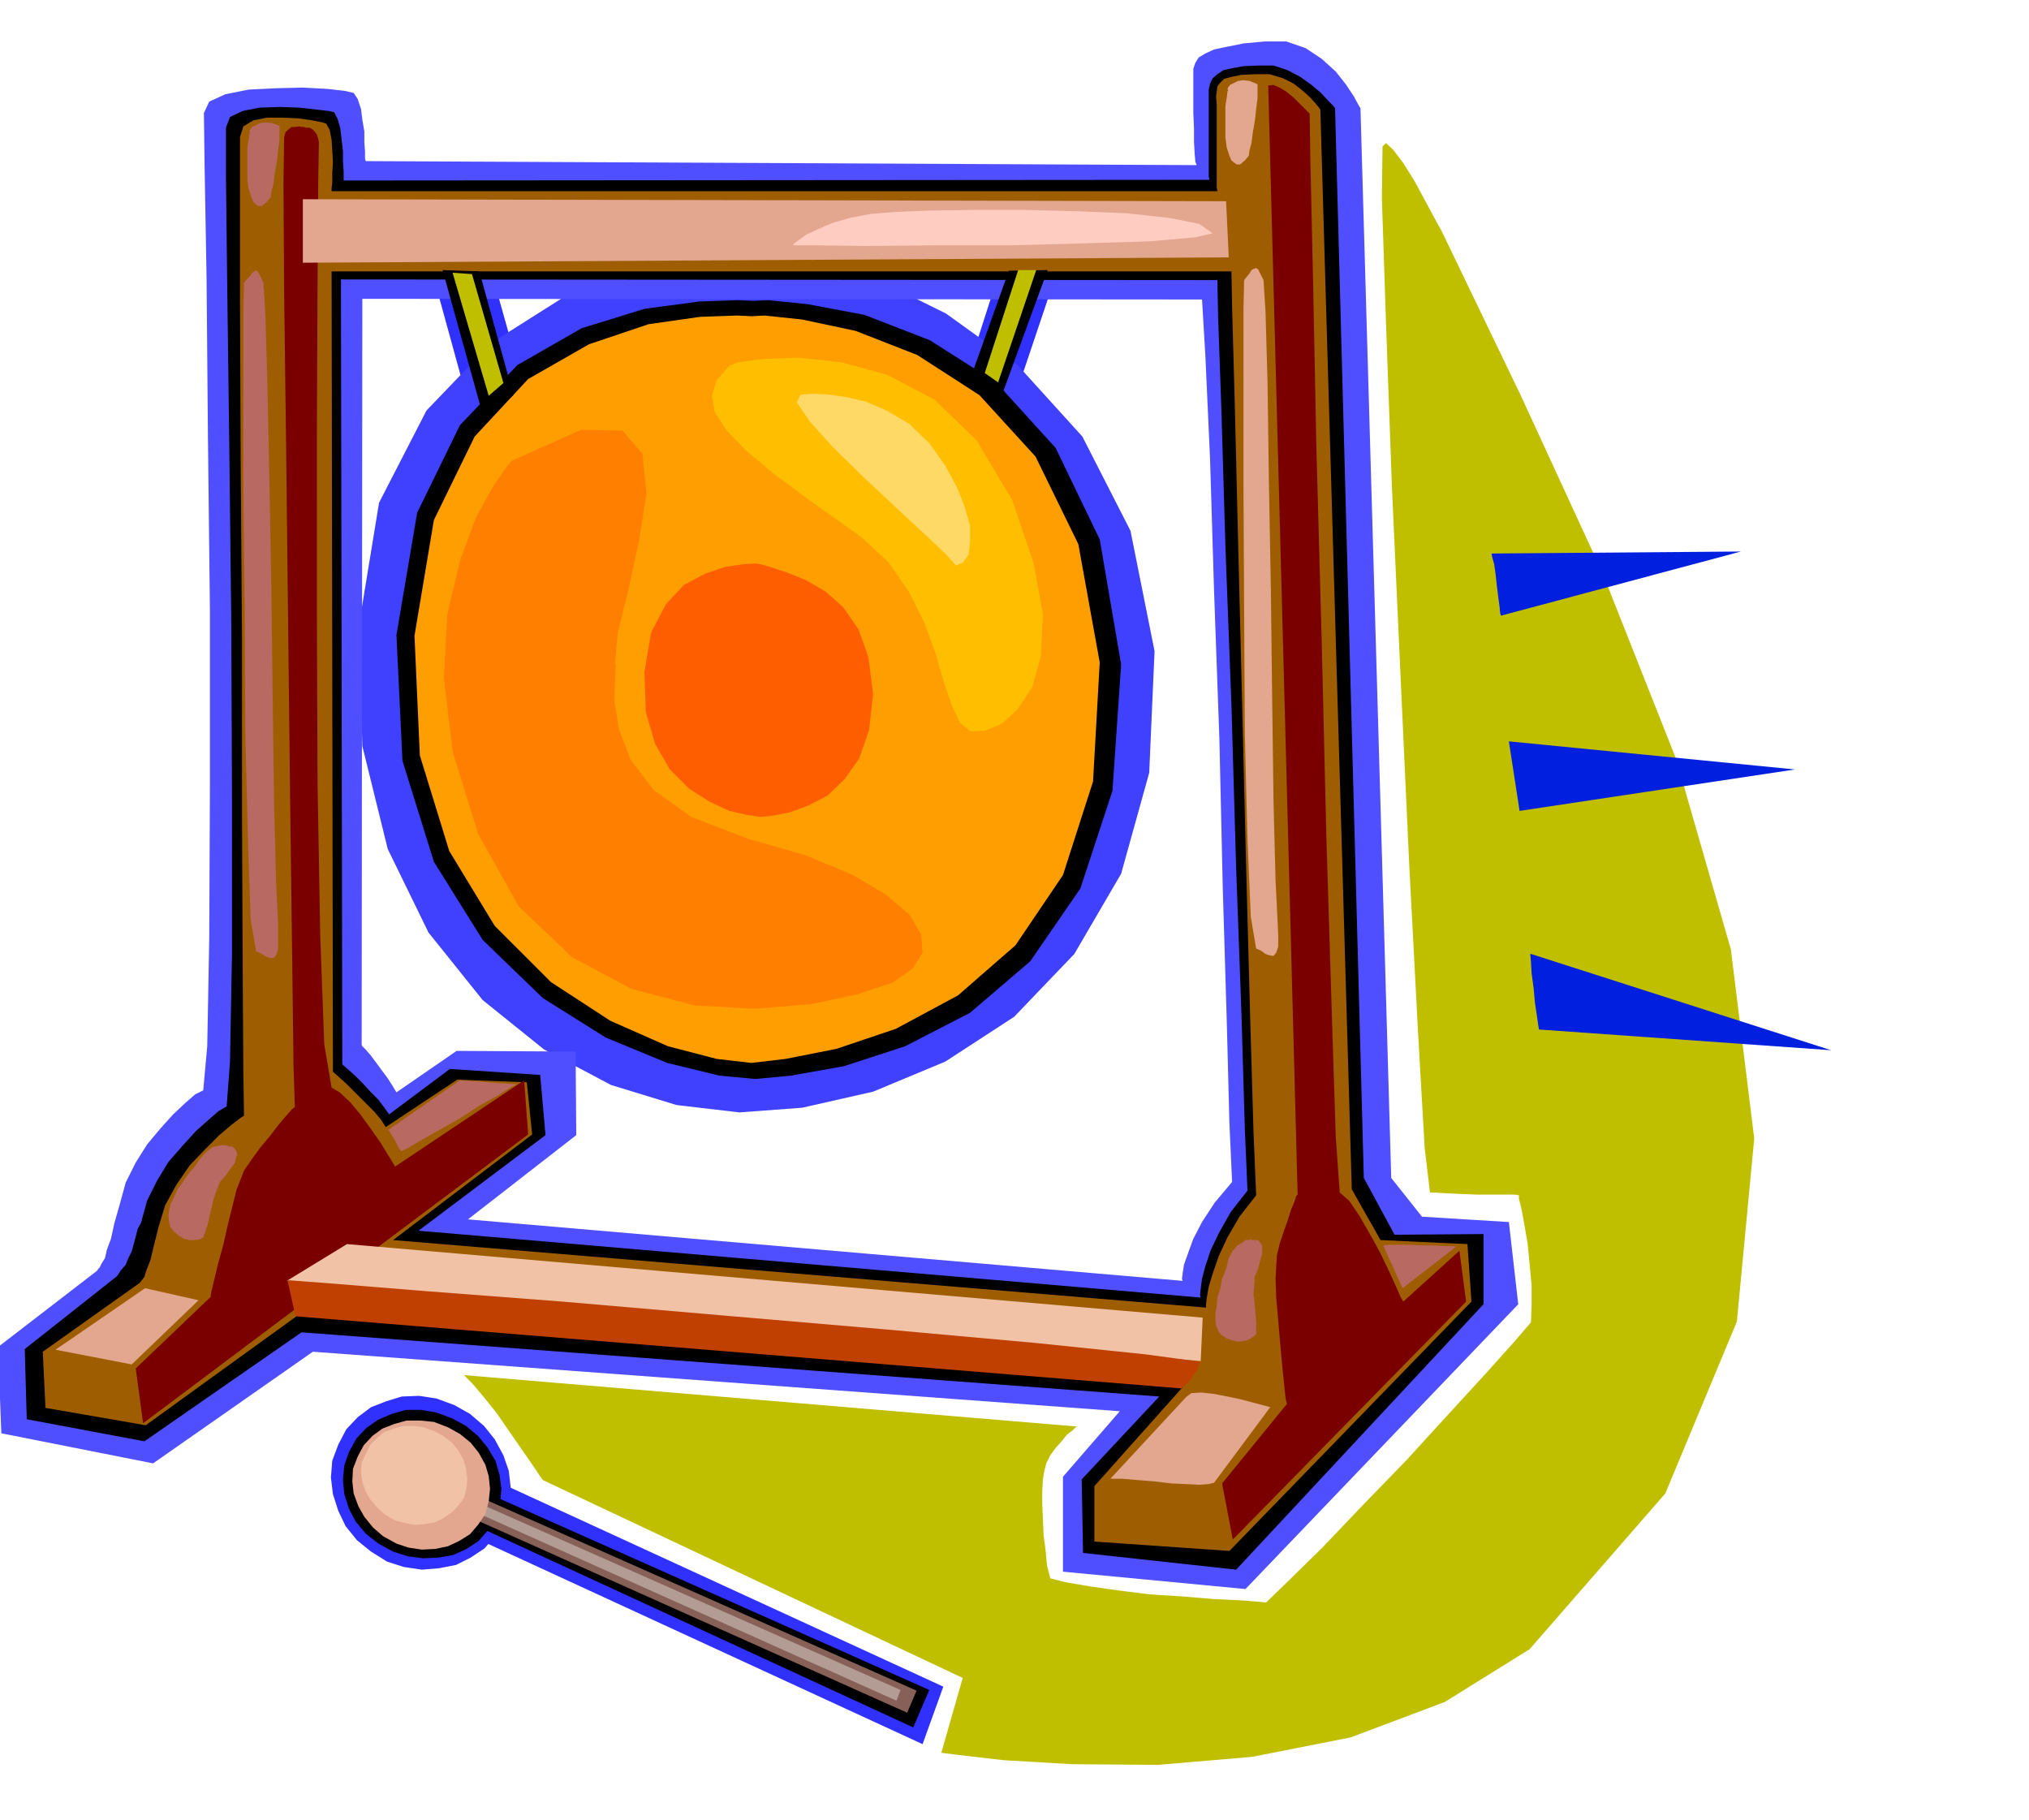
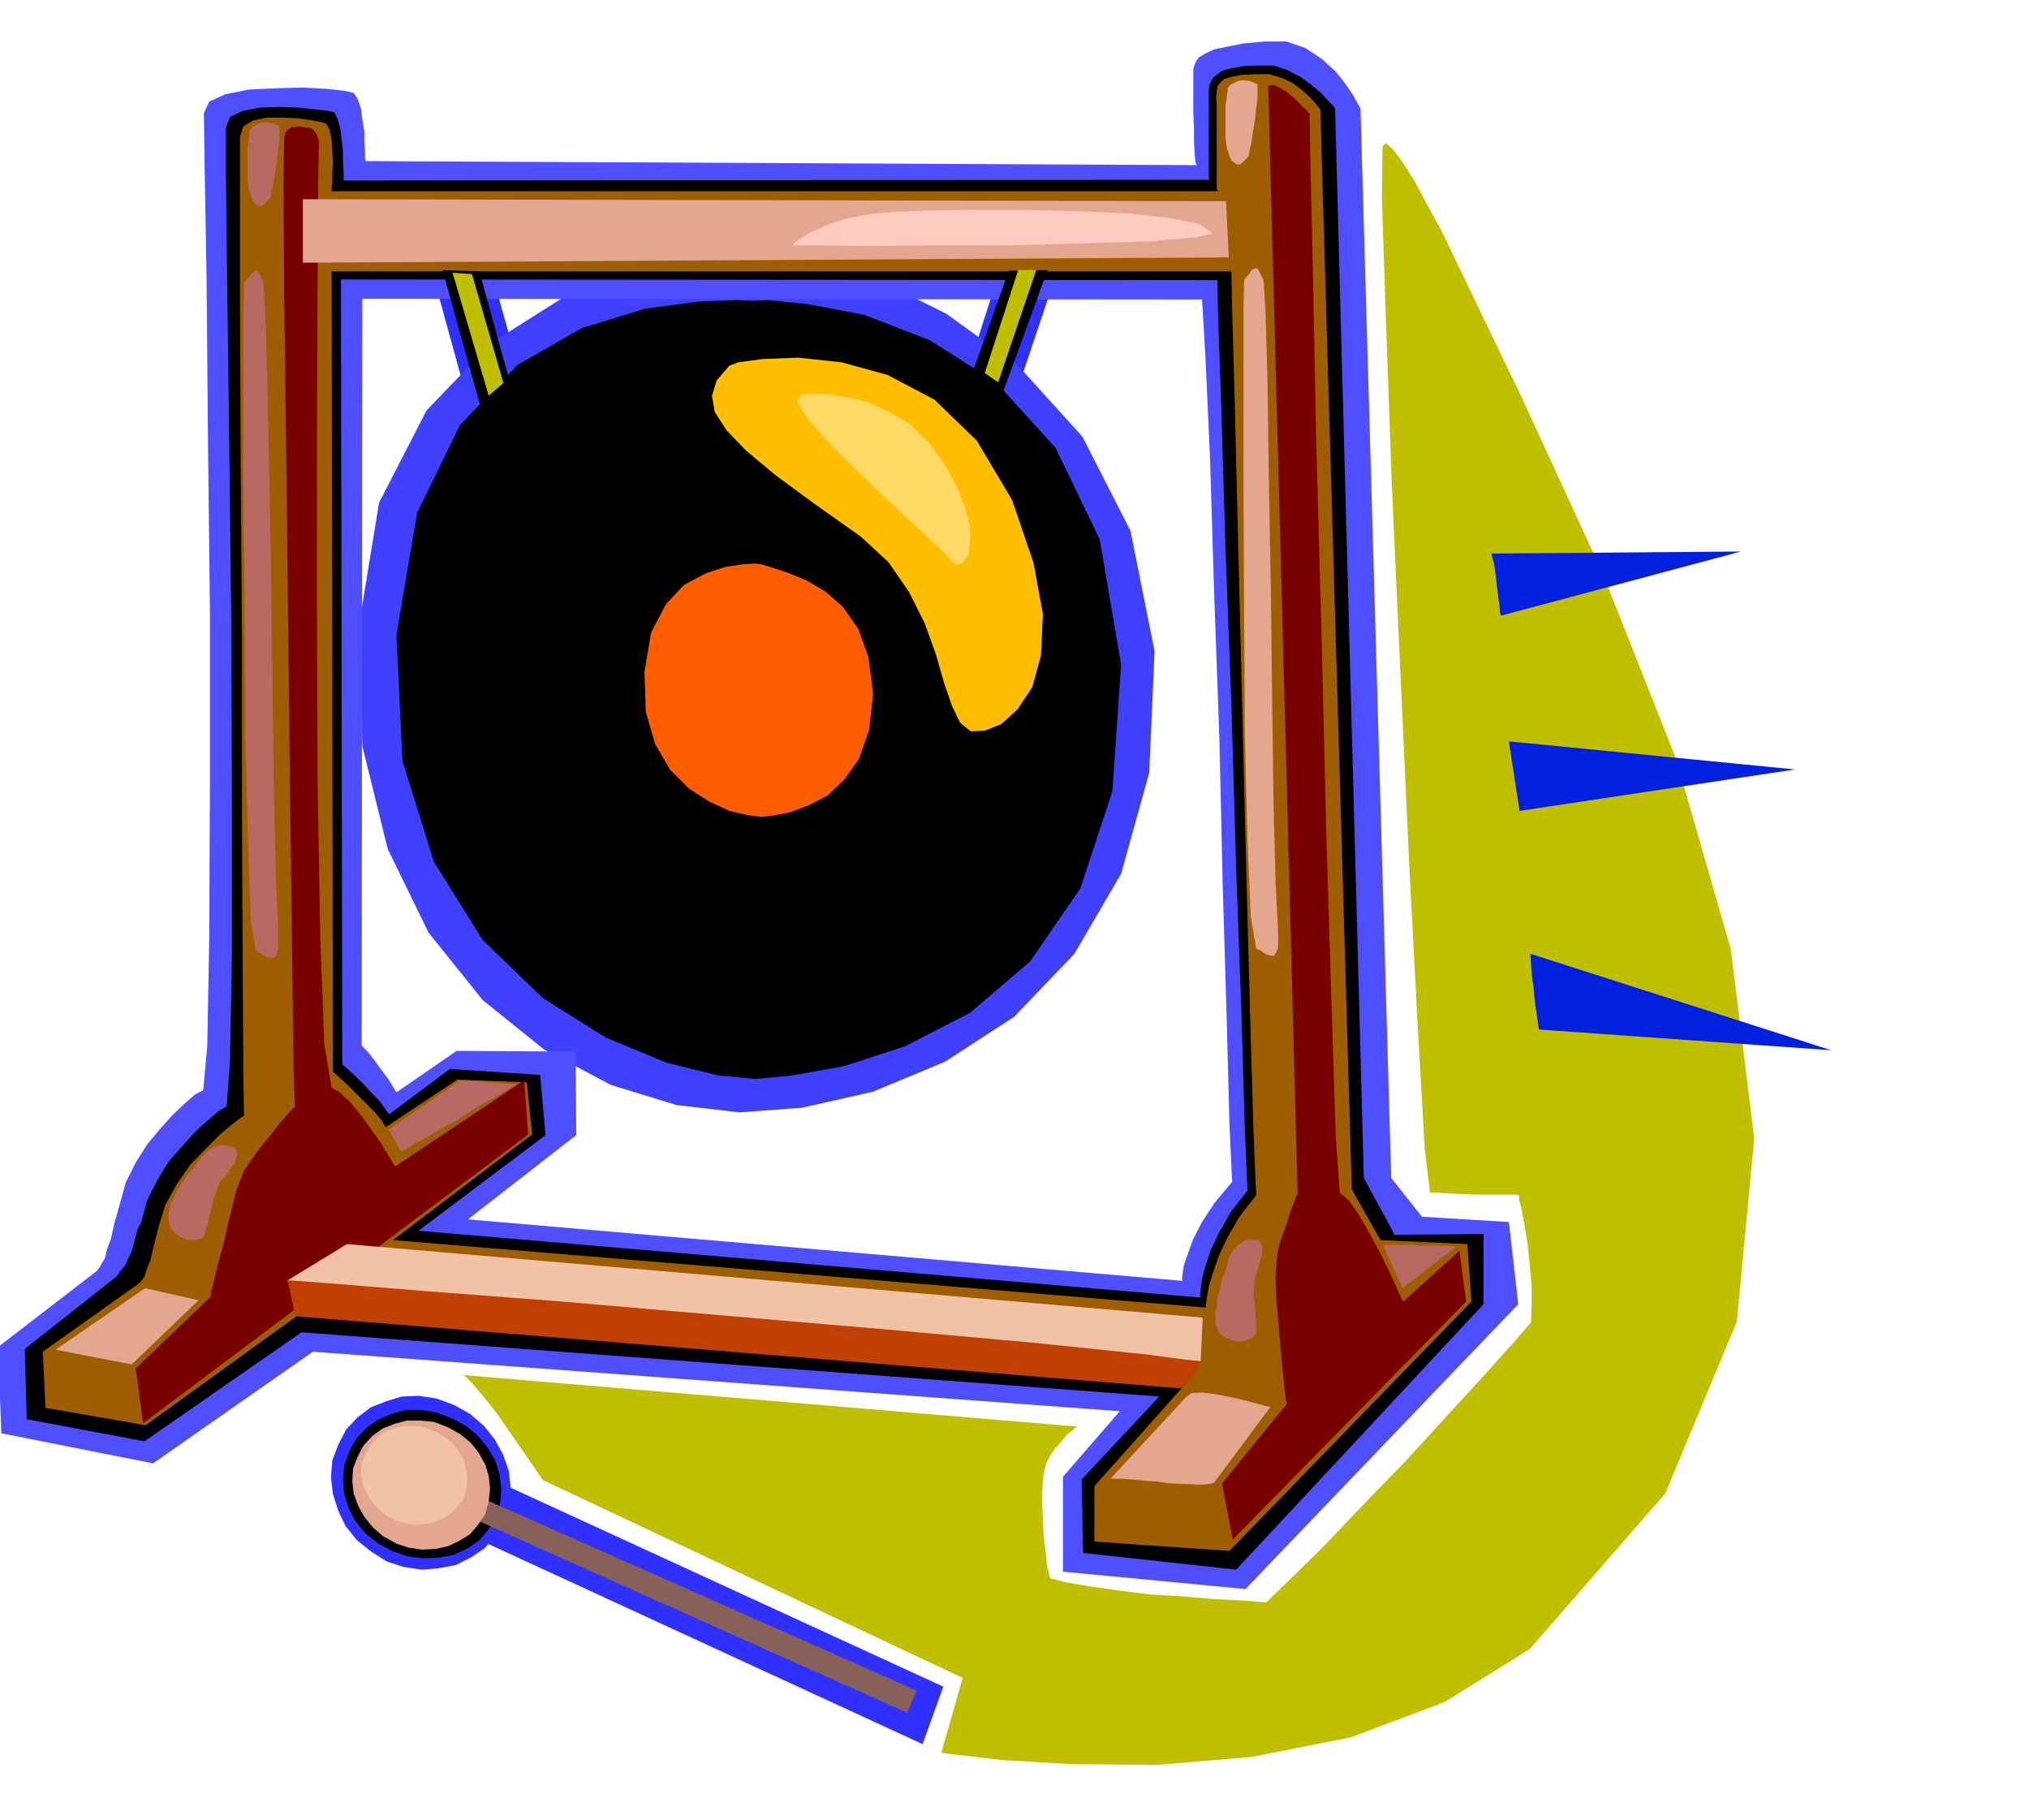
<svg xmlns="http://www.w3.org/2000/svg" width="490.455" height="439.762" fill-rule="evenodd" stroke-linecap="round" preserveAspectRatio="none" viewBox="0 0 3035 2722">
  <style>.brush1{fill:#3030ff}.pen1{stroke:none}.brush4{fill:#000}.brush8{fill:#e3a68f}.brush9{fill:#f2c2a6}.brush13{fill:#b86961}.brush17{fill:#bfbf00}</style>
  <path d="m680 2102 23 13 21 18 16 20 13 24 8 23 3 26-2 25-7 25-14 21-16 19-21 14-22 11-26 5-25 2-27-4-25-8-24-15-21-17-17-21-11-23-8-25-3-25 2-25 9-24 12-23 17-18 20-15 23-9 23-7 26-1 26 4 27 10z" class="pen1 brush1" />
  <path d="m689 2191 722 332-31 86-742-342 51-76zM641 387l66 240 84-21-56-200-94-19zm854 19-66 206 79 12 76-226-89 8z" class="pen1 brush1" />
  <path d="m1129 364 24 4 64 16 91 32 107 53 107 77 97 107 72 141 36 180-8 182-42 151-70 120-90 94-103 67-108 45-106 24-94 7-94-11-98-30-100-53-92-74-81-101-61-125-38-154-5-181 30-183 71-138 97-101 109-69 107-44 92-24 64-11 22-1z" class="pen1" style="fill:#4040ff" />
  <path d="m529 139-13-3-26-3-37-2-40 1-41 2-35 7-24 11-8 17 1 77 3 171 2 233 3 264v261l-1 228-3 162-6 66-12 6-15 13-18 17-19 21-20 24-17 27-15 30-9 33-8 28-5 23-6 16-3 13-5 8-3 6-2 2-2 3-148 114 5 129 227 45 239-167 1207 89-85 98v142l273 26 408-426-14-123-130-8-46-58-46-1600-3-5-7-13-12-18-15-19-21-19-24-16-29-10h-32l-32 3-25 5-19 4-13 6-10 6-5 8-3 9v66l1 23v20l1 18 1 12 2 5-1243-6-1-4v-10l-1-14v-16l-3-18-2-16-5-15-6-9zm13 308 1256 1 5 84 7 154 6 198 8 222 5 221 6 200 4 154 4 87-26 31-19 29-13 25-8 22-6 17-2 13-1 8 1 3-1069-92 162-126-1-125-178-1-90 62-6-10-7-11-9-12-8-11-9-12-7-8-5-5-1-2 1-1116z" class="pen1" style="fill:#4f4fff" />
  <path d="m500 168-8-2-18-2-26-3-29-1-31 1-25 5-19 9-6 16v75l2 171 3 234 3 265 1 262v229l-3 162-5 66-12 7-15 13-19 17-20 22-21 24-17 28-15 30-9 33-5 9-3 12-3 11-3 11-5 10-4 10-7 8-6 9-138 109 3 105 176 33 235-163 1283 96-116 124 2 110 229 25 370-397v-105l-133 1-46-85-43-1600-3-4-7-7-11-12-13-11-18-13-19-10-21-7h-23l-22 1-17 3-13 3-9 6-7 6-4 8-2 9v130l1 5-1295 1v-14l-1-14v-16l-2-17-2-17-4-14-5-10zm10 250 1311 1 1 53 5 142 6 204 9 237 7 242 8 220 5 171 4 93-25 32-17 30-13 27-8 24-5 19-2 15-1 9 1 4-1170-100 190-143-8-90-135-9-91 68-7-10-9-12-12-12-11-12-12-12-10-9-7-6-2-2-2-1174z" class="pen1 brush4" />
  <path d="m488 185-6-2-15-3-21-3-23-1h-24l-20 4-15 9-5 16v249l1 235 2 266v263l1 229 1 160 1 62-5 3-13 10-19 16-21 21-23 24-20 29-17 31-10 33-7 28-5 21-6 15-3 10-4 5-2 3h-1v1L64 2022l4 84 150 26 231-167 1320 110-132 148v83l202 14 362-373-6-86-130-6-43-76-47-1615-2-3-5-6-8-9-11-10-14-11-16-8-20-6h-21l-21 1-15 3-11 3-6 6-4 5-1 8-1 8 1 12v124l1 5H496v-4l1-9v-14l1-16-1-18-1-16-3-15-5-9zm8 221h1346l1 54 4 144 5 207 6 241 6 245 6 224 5 172 4 95-25 32-18 31-13 28-9 26-6 20-3 17-1 10v4L588 1855l208-158-8-78-104-4-107 71-7-11-10-12-14-14-13-13-14-14-11-10-8-7-2-2-2-1197z" class="pen1" style="fill:#9e5e00" />
  <path d="m1127 450 22-1 59 6 85 16 98 38 99 63 89 98 66 137 32 187-13 189-48 146-75 109-90 77-97 50-92 30-79 14-53 5-54-5-78-19-92-38-94-59-90-87-73-117-47-151-9-188 31-183 64-131 86-90 96-55 94-29 82-11 58-2 23 1z" class="pen1 brush4" />
-   <path d="m1124 473 20-1 56 6 80 17 92 36 93 60 84 92 64 131 32 177-10 178-45 140-71 105-86 75-93 50-89 30-76 15-51 6-52-6-73-19-86-38-89-58-84-84-68-112-44-143-8-179 29-173 61-125 80-86 91-52 89-30 77-11 55-2 22 1z" class="pen1" style="fill:#ff9e00" />
  <path d="m1897 128 44 1659-2 2-3 9-5 12-5 16-6 17-6 18-4 17-1 16-1 19 1 29 3 33 3 36 3 33 3 29 2 19 2 8-97 119 16 84 349-356-10-76-84 76-4-7-7-16-11-24-13-27-16-29-15-26-15-22-14-12-6-84-6-188-8-260-7-293-8-292-5-252-4-178-1-67-3-3-5-5-8-8-8-8-11-9-10-6-9-4-8 1zM457 191l-2-1h-3l-5-1-5 1h-6l-5 4-4 4-2 7-1 67 1 167 3 233 3 266 3 263 3 231 2 162 2 62-4 3-8 9-12 14-13 17-15 18-13 18-11 16-5 13-6 15-6 24-7 28-7 31-8 29-6 25-4 17-1 7-112 107 11 82 576-432-6-81-193 129-3-5-8-13-11-18-14-20-16-22-15-18-16-15-12-7-11-65-6-162-4-227-1-258V656l1-225 1-159 1-60-1-4-2-7-3-4-3-3-5-3h-6z" class="pen1" style="fill:#7a0000" />
  <path d="M453 298v95l1385-8-4-84-1381-3z" class="pen1 brush8" />
  <path d="m429 1916 90-55 1280 110-3 65-1367-120z" class="pen1 brush9" />
  <path d="m430 1915 12 54 1326 108v-2l4-2 4-4 5-5 4-7 5-6 3-7 2-7-81-11-164-17-221-20-245-21-243-21-209-16-148-12-54-4z" class="pen1" style="fill:#bf4000" />
  <path d="m1091 547 13-5 37-5 53-2 65 7 69 19 70 37 63 61 53 89 32 94 14 77-3 62-13 47-22 33-24 22-25 10-21 1-16-13-12-25-12-35-12-42-17-47-23-46-31-45-41-38-72-51-57-42-43-36-29-30-18-28-4-24 7-23 19-22z" class="pen1" style="fill:#ffbf00" />
  <path d="m1138 844-8-1-18 1-27 4-30 10-32 17-27 29-22 42-10 59 2 60 14 48 22 38 29 29 30 19 30 14 26 6 21 3 19-2 25-5 27-10 29-15 25-24 22-31 15-43 6-54-7-55-15-42-23-33-26-23-29-17-27-11-24-8-17-5z" class="pen1" style="fill:#ff5e00" />
  <path d="m1774 2090-113 122h18l23 2 25 2 25 3 22 1 20 1 14-1 8-2 84-113-11-3-15-4-19-5-19-4-21-4-18-2-15 1-8 6zM217 1927l-134 92 114 22 100-96-80-18z" class="pen1 brush8" />
  <path d="m2069 1863 29 64 80-62-5-1h-11l-17-1h-18l-20-1h-31l-7 1zM581 1690l2 3 6 10 3 5 3 6 2 4 3 4 7-3 19-11 28-16 32-18 31-20 29-16 19-12 8-4-85-6-107 74zm1292 165-2-1-3 1h-5l-5 4-7 4-7 8-6 11-4 16-6 15-3 16-4 12-1 13-2 10v10l1 9 4 9 4 5 8 5 8 3 9 2 8-1 8-2 6-4 5-4v-18l-1-13-1-13-2-15 1-14 1-14 5-11 3-13 3-9v-13l-6-8h-9zM342 1715l-2-1-3-1h-5l-6 1-8 2-8 6-9 9-9 13-11 13-8 12-8 11-5 12-5 9-2 9-1 9 1 10 2 7 6 7 6 5 8 5 8 2h8l7-1 6-3 3-8 3-9 3-13 3-12 3-14 5-14 5-13 9-10 7-10 6-8 2-8 2-5-2-6-2-3-4-3h-5z" class="pen1 brush13" />
  <path d="m1186 367 2-3 7-5 11-8 17-8 21-9 27-8 31-6 38-3 49-2 67-1h76l79 2 74 3 64 7 45 9 20 14-26 6-68 6-97 3-112 3h-114l-101 1-75-1h-35z" class="pen1" style="fill:#ffccc2" />
  <path d="m374 198-1 2-1 9-2 12v48l2 14 4 12 3 7 5 5 3 1h5l7-6 6-7 1-8 3-12 2-16 3-16 2-18 2-16v-21l-12-4-9-1-8 1-6 3-6 3-3 4-1 2 1 2z" class="pen1 brush13" />
  <path d="m1837 135-1 2-1 9-2 12v48l2 15 4 12 3 7 5 4 3 2h5l7-6 6-7 1-8 3-11 2-16 3-17 2-18 2-16v-21l-12-5-9-1-8 1-6 3-6 3-3 4-1 2 1 2zm24 284-1 42v270l1 183 1 182 4 161 5 115 8 47 7 3 7 5 6 2 6 1 4-5 3-9v-16l-1-22-3-61-3-115-2-152-2-167-3-166-2-145-3-106-3-47-5-10-3-6-3-2-3 1-4 2-3 5-4 5-4 5z" class="pen1 brush8" />
  <path d="m365 423-1 42v270l2 183 1 182 4 161 4 115 8 47 7 3 8 5 6 2h6l3-4 3-9v-38l-3-62-3-115-2-151-2-167-3-167-3-145-3-105-3-47-5-11-3-5-3-3-2 2-4 2-3 5-5 5-4 5z" class="pen1 brush13" />
-   <path d="m766 689-8 9-20 29-26 47-24 65-19 80-5 95 13 110 38 123 61 109 80 76 88 47 95 25 91 5 84-7 70-15 51-17 30-21 15-24-2-27-17-29-36-31-51-30-70-29-87-25-83-32-56-40-35-46-17-45-7-42 1-33 1-21-1-3 4-46 16-64 16-74 11-70-6-59-30-35-62-1-103 46z" class="pen1" style="fill:#ff8000" />
  <path d="m1197 591 5-1 14-1 22 1 28 4 30 7 32 14 32 19 30 29 23 32 18 33 12 30 8 29v23l-2 19-8 12-11 5-15-17-32-30-44-41-47-44-46-45-35-39-19-28 5-11z" class="pen1" style="fill:#ffd966" />
  <path d="m662 404 62 223 44-36-51-185-55-2z" class="pen1 brush4" />
  <path d="m677 408 54 184 22-19-47-163-29-2z" class="pen1 brush17" />
  <path d="m1509 405-61 171 51 14 68-186-58 1z" class="pen1 brush4" />
  <path d="m1523 404-50 154 20 14 57-168h-27z" class="pen1 brush17" />
-   <path d="m723 2231 667 297-24 56-672-310 29-43z" class="pen1 brush4" />
  <path d="m677 2122 20 11 18 15 14 17 12 20 6 20 3 22-2 22-6 22-12 18-14 16-18 12-20 9-22 4-23 1-23-3-22-7-22-12-19-15-15-18-10-19-7-22-2-21 2-22 7-20 11-20 15-16 17-12 21-9 21-6h23l23 4 24 9z" class="pen1 brush4" />
  <path d="m719 2240 652 289-14 33-664-297 26-25z" class="pen1" style="fill:#876157" />
-   <path d="m715 2248 632 280-6 16-645-289 19-7z" class="pen1" style="fill:#b39c94" />
  <path d="m670 2135 18 10 16 13 12 15 10 18 5 17 2 19-2 19-5 19-11 16-12 14-16 10-17 8-19 4-20 1-20-3-18-6-20-11-15-13-13-16-9-16-7-19-2-18 1-19 7-18 9-17 13-14 15-11 18-7 18-5h21l20 2 21 8z" class="pen1 brush8" />
  <path d="m650 2141 13 7 13 10 9 11 8 14 4 13 2 15-1 15-4 15-9 12-10 10-12 8-12 6-16 3-15 1-15-3-15-4-15-9-11-10-10-12-7-12-5-14-2-14 1-15 6-13 7-14 10-10 11-9 14-5 14-4h16l15 2 16 6z" class="pen1 brush9" />
  <path d="m694 2057 918 77-3 1-5 5-8 6-8 10-9 10-8 11-6 12-3 12-2 12-1 18v19l1 23 1 23 3 23 2 22 5 20 24 6 35 6 42 6 48 6 48 3 48 4 42 2 36 3 33-32 51-50 60-63 66-68 63-69 56-61 43-48 24-28 1-26v-29l-3-32-3-31-5-29-4-22-4-16v-5l-6-1h-56l-25-1-21-1-17-1h-8l-8-67-10-175-13-247-13-282-13-285-9-250-6-182 1-77 5-5 11 10 15 20 17 27 15 28 14 26 10 18 4 8 116 241 122 265 110 278 82 285 35 283-26 274-107 257-203 233-127 79-141 53-147 29-141 12-128-1-103-6-69-8-24-3 32-112-628-296-5-7-10-15-16-23-18-26-20-29-20-25-17-20-12-12z" class="pen1 brush17" />
  <path d="m2231 828 373-3-359 96-1-4-1-10-2-15-2-16-2-18-2-14-3-11-1-5zm26 281 428 42-412 62-16-104zm33 318 449 144-437-31-1-6-2-14-3-20-2-22-3-22-1-18-1-11h1z" class="pen1" style="fill:#001fde" />
</svg>